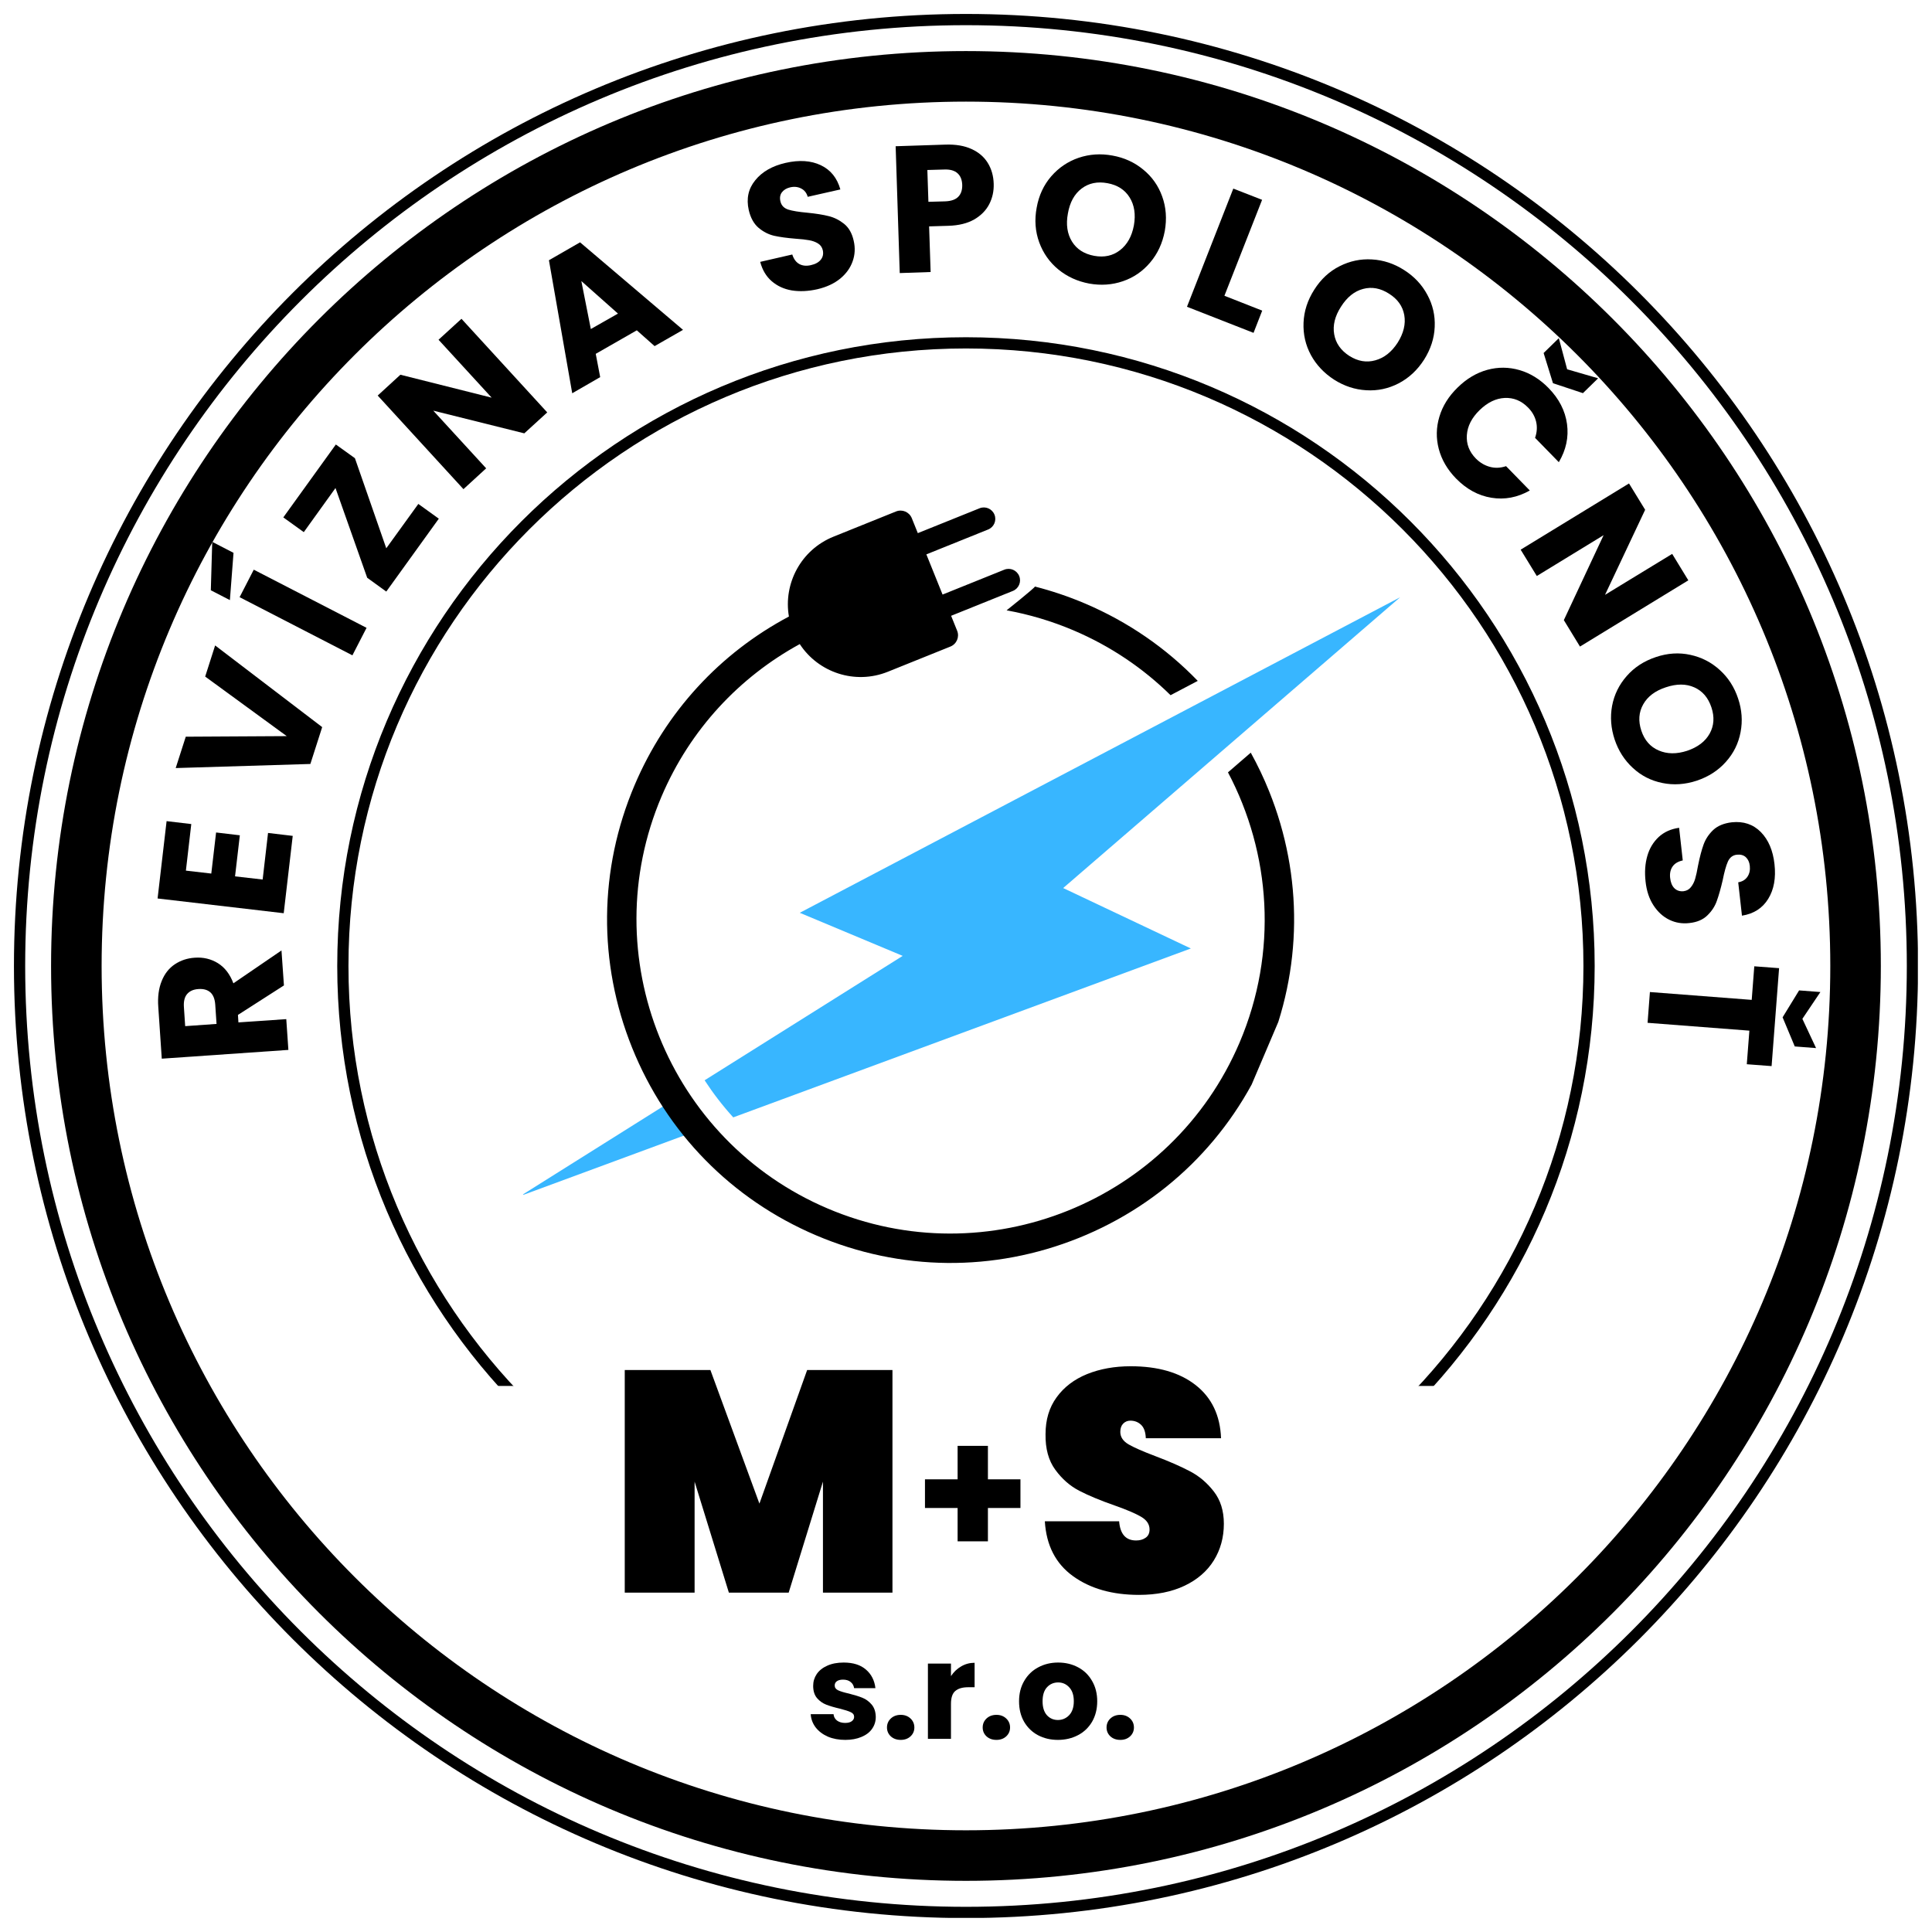
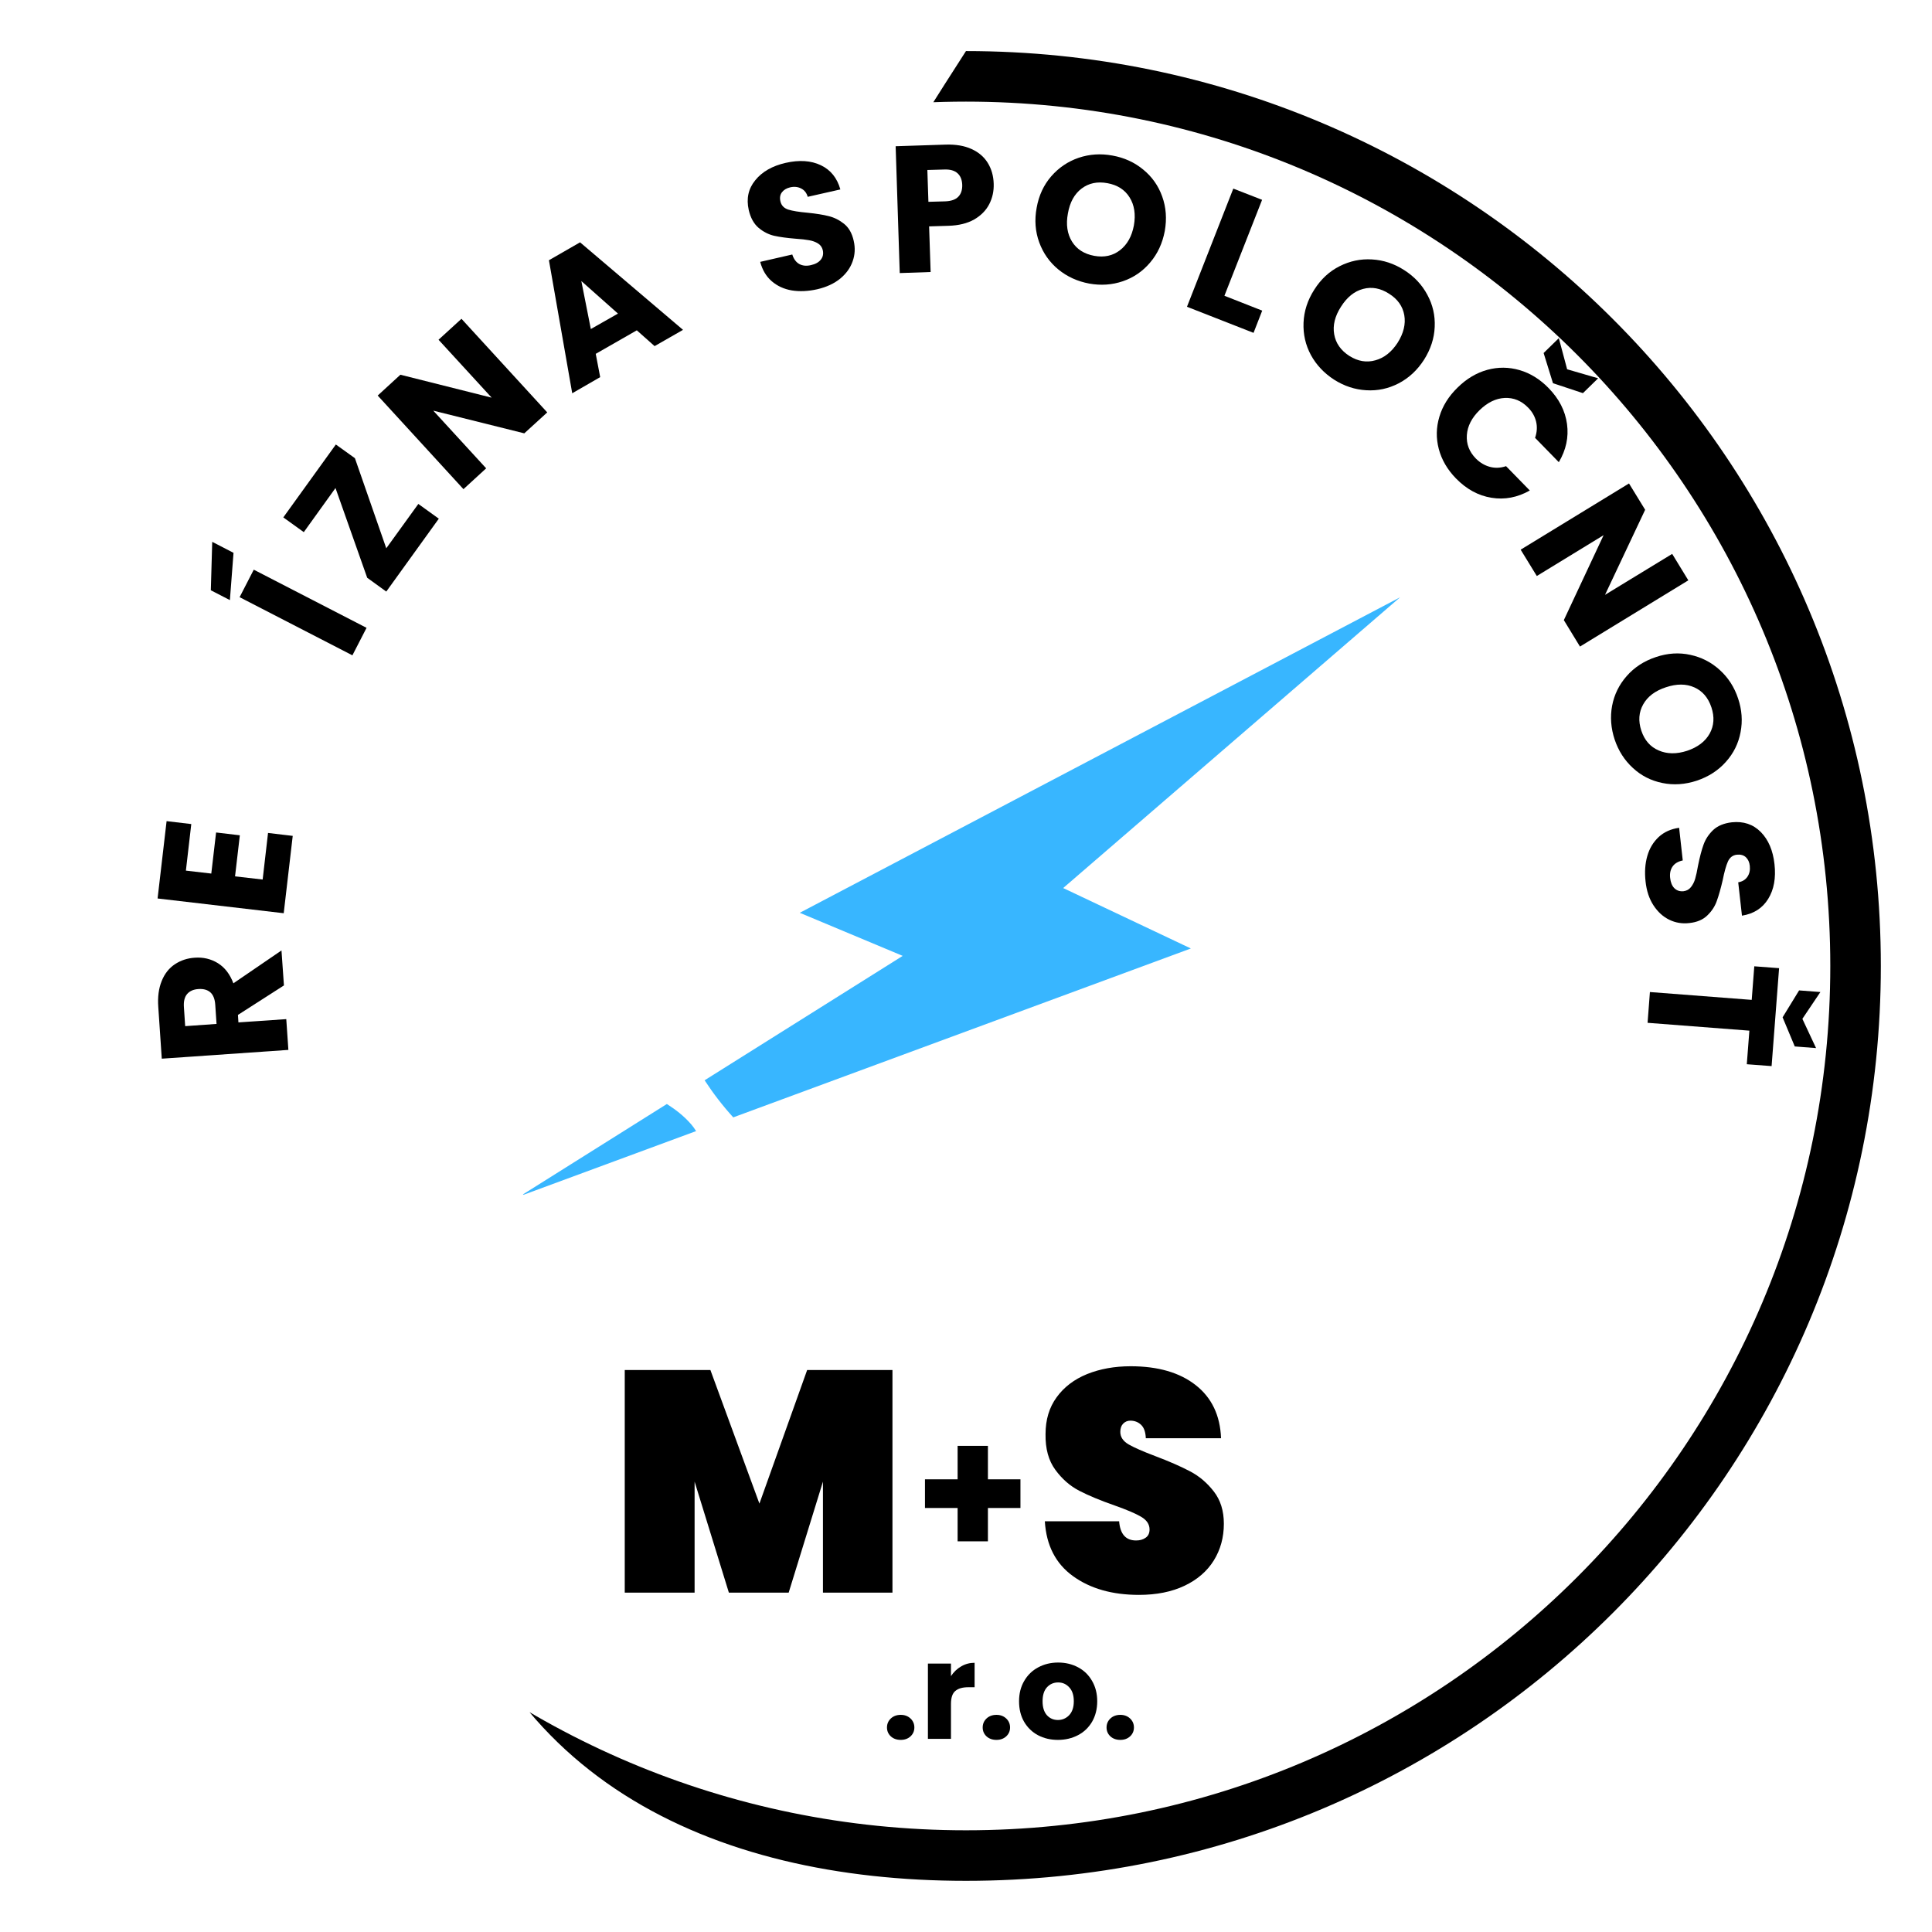
<svg xmlns="http://www.w3.org/2000/svg" version="1.0" preserveAspectRatio="xMidYMid meet" viewBox="58.5 58.5 258 258" zoomAndPan="magnify" style="max-height: 500px" width="258" height="258">
  <defs>
    <g />
    <clipPath id="f5c8bc97de">
      <path clip-rule="nonzero" d="M 103.535 103.535 L 271.453 103.535 L 271.453 271.453 L 103.535 271.453 Z M 103.535 103.535" />
    </clipPath>
    <clipPath id="4cd375b12b">
-       <path clip-rule="nonzero" d="M 187.496 103.535 C 141.125 103.535 103.535 141.125 103.535 187.496 C 103.535 233.863 141.125 271.453 187.496 271.453 C 233.863 271.453 271.453 233.863 271.453 187.496 C 271.453 141.125 233.863 103.535 187.496 103.535 Z M 187.496 103.535" />
-     </clipPath>
+       </clipPath>
    <clipPath id="9c8d6ad28e">
      <path clip-rule="nonzero" d="M 99.156 243.582 L 274.344 243.582 L 274.344 363.781 L 99.156 363.781 Z M 99.156 243.582" />
    </clipPath>
    <clipPath id="edd4ca2632">
      <path clip-rule="nonzero" d="M 128 138 L 246 138 L 246 219 L 128 219 Z M 128 138" />
    </clipPath>
    <clipPath id="fbc680d82c">
      <path clip-rule="nonzero" d="M 167.941 105.262 L 252.133 141.098 L 205.434 250.82 L 121.242 214.984 Z M 167.941 105.262" />
    </clipPath>
    <clipPath id="8eba4b41e4">
      <path clip-rule="nonzero" d="M 167.941 105.262 L 252.133 141.098 L 205.434 250.82 L 121.242 214.984 Z M 167.941 105.262" />
    </clipPath>
    <clipPath id="2ab2fe97ba">
      <path clip-rule="nonzero" d="M 139 126 L 232 126 L 232 228 L 139 228 Z M 139 126" />
    </clipPath>
    <clipPath id="299fdb9d48">
-       <path clip-rule="nonzero" d="M 167.941 105.262 L 252.133 141.098 L 205.434 250.82 L 121.242 214.984 Z M 167.941 105.262" />
-     </clipPath>
+       </clipPath>
    <clipPath id="f38c5a34cf">
      <path clip-rule="nonzero" d="M 167.941 105.262 L 252.133 141.098 L 205.434 250.82 L 121.242 214.984 Z M 167.941 105.262" />
    </clipPath>
    <clipPath id="bd437ff382">
      <path clip-rule="nonzero" d="M 65.32 65.32 L 309.668 65.32 L 309.668 309.668 L 65.32 309.668 Z M 65.32 65.32" />
    </clipPath>
    <clipPath id="2fcd8c4cd6">
-       <path clip-rule="nonzero" d="M 187.496 65.32 C 120.02 65.32 65.32 120.02 65.32 187.496 C 65.32 254.969 120.02 309.668 187.496 309.668 C 254.969 309.668 309.668 254.969 309.668 187.496 C 309.668 120.02 254.969 65.32 187.496 65.32 Z M 187.496 65.32" />
+       <path clip-rule="nonzero" d="M 187.496 65.32 C 65.32 254.969 120.02 309.668 187.496 309.668 C 254.969 309.668 309.668 254.969 309.668 187.496 C 309.668 120.02 254.969 65.32 187.496 65.32 Z M 187.496 65.32" />
    </clipPath>
    <clipPath id="c8e75563af">
      <path clip-rule="nonzero" d="M 60.363 60.363 L 314.613 60.363 L 314.613 314.613 L 60.363 314.613 Z M 60.363 60.363" />
    </clipPath>
    <clipPath id="7989ab8a12">
-       <path clip-rule="nonzero" d="M 187.5 60.363 C 117.285 60.363 60.363 117.285 60.363 187.5 C 60.363 257.715 117.285 314.637 187.5 314.637 C 257.715 314.637 314.637 257.715 314.637 187.5 C 314.637 117.285 257.715 60.363 187.5 60.363 Z M 187.5 60.363" />
-     </clipPath>
+       </clipPath>
  </defs>
  <rect fill-opacity="1" height="450" y="-37.5" fill="#ffffff" width="450" x="-37.5" />
  <rect fill-opacity="1" height="450" y="-37.5" fill="#ffffff" width="450" x="-37.5" />
  <g clip-path="url(#f5c8bc97de)">
    <g clip-path="url(#4cd375b12b)">
      <path stroke-miterlimit="4" stroke-opacity="1" stroke-width="4" stroke="#000000" d="M 111.946 -0.002 C 50.118 -0.002 -0.002 50.118 -0.002 111.946 C -0.002 173.769 50.118 223.889 111.946 223.889 C 173.769 223.889 223.889 173.769 223.889 111.946 C 223.889 50.118 173.769 -0.002 111.946 -0.002 Z M 111.946 -0.002" stroke-linejoin="miter" fill="none" transform="matrix(0.75, 0, 0, 0.75, 103.536, 103.536)" stroke-linecap="butt" />
    </g>
  </g>
  <g fill-opacity="1" fill="#000000">
    <g transform="translate(97.12, 200.204)">
      <g>
        <path d="M -0.703 -10.109 L -6.844 -6.172 L -6.781 -5.172 L -0.391 -5.609 L -0.109 -1.5 L -17.016 -0.328 L -17.484 -7.25 C -17.578 -8.57 -17.426 -9.719 -17.031 -10.688 C -16.645 -11.664 -16.055 -12.414 -15.266 -12.938 C -14.484 -13.457 -13.598 -13.75 -12.609 -13.812 C -11.473 -13.895 -10.441 -13.648 -9.516 -13.078 C -8.598 -12.504 -7.91 -11.609 -7.453 -10.391 L -1.031 -14.781 Z M -9.703 -4.969 L -9.875 -7.531 C -9.926 -8.289 -10.145 -8.844 -10.531 -9.188 C -10.926 -9.531 -11.461 -9.676 -12.141 -9.625 C -12.785 -9.582 -13.281 -9.363 -13.625 -8.969 C -13.969 -8.57 -14.113 -7.992 -14.062 -7.234 L -13.891 -4.672 Z M -9.703 -4.969" />
      </g>
    </g>
  </g>
  <g fill-opacity="1" fill="#000000">
    <g transform="translate(96.216, 181.936)">
      <g>
        <path d="M -12.891 -7.172 L -9.5 -6.781 L -8.859 -12.266 L -5.688 -11.891 L -6.328 -6.406 L -2.641 -5.984 L -1.922 -12.203 L 1.375 -11.812 L 0.172 -1.484 L -16.672 -3.453 L -15.469 -13.781 L -12.172 -13.391 Z M -12.891 -7.172" />
      </g>
    </g>
  </g>
  <g fill-opacity="1" fill="#000000">
    <g transform="translate(98.041, 166.458)">
      <g>
-         <path d="M -10.812 -21.766 L 3.484 -10.859 L 1.906 -5.938 L -16.078 -5.391 L -14.734 -9.578 L -1.25 -9.656 L -12.141 -17.609 Z M -10.812 -21.766" />
-       </g>
+         </g>
    </g>
  </g>
  <g fill-opacity="1" fill="#000000">
    <g transform="translate(104.872, 147.341)">
      <g>
        <path d="M -12.484 -12.766 L 2.578 -5 L 0.688 -1.328 L -14.375 -9.094 Z M -15.188 -15.016 L -15.672 -8.703 L -18.219 -10.016 L -18.031 -16.484 Z M -15.188 -15.016" />
      </g>
    </g>
  </g>
  <g fill-opacity="1" fill="#000000">
    <g transform="translate(109.38, 138.468)">
      <g>
        <path d="M 0.703 -6.75 L 4.984 -12.672 L 7.719 -10.703 L 0.703 -0.969 L -1.844 -2.812 L -6.078 -14.797 L -10.312 -8.906 L -13.047 -10.875 L -6.031 -20.609 L -3.484 -18.781 Z M 0.703 -6.75" />
      </g>
    </g>
  </g>
  <g fill-opacity="1" fill="#000000">
    <g transform="translate(119.281, 124.838)">
      <g>
        <path d="M 12.297 -11.266 L 9.234 -8.469 L -2.922 -11.5 L 4.141 -3.797 L 1.109 -1.016 L -10.344 -13.516 L -7.312 -16.297 L 4.875 -13.234 L -2.219 -20.969 L 0.844 -23.766 Z M 12.297 -11.266" />
      </g>
    </g>
  </g>
  <g fill-opacity="1" fill="#000000">
    <g transform="translate(134.571, 111.205)">
      <g>
        <path d="M 8.969 -8.594 L 3.484 -5.453 L 4.078 -2.344 L 0.344 -0.188 L -2.766 -17.953 L 1.391 -20.344 L 15.141 -8.656 L 11.344 -6.484 Z M 6.453 -10.828 L 1.562 -15.172 L 2.828 -8.766 Z M 6.453 -10.828" />
      </g>
    </g>
  </g>
  <g fill-opacity="1" fill="#000000">
    <g transform="translate(152.729, 101.625)">
      <g />
    </g>
  </g>
  <g fill-opacity="1" fill="#000000">
    <g transform="translate(160.16, 98.642)">
      <g>
        <path d="M 7.484 -1.516 C 6.266 -1.242 5.129 -1.191 4.078 -1.359 C 3.035 -1.535 2.141 -1.945 1.391 -2.594 C 0.648 -3.238 0.141 -4.098 -0.141 -5.172 L 4.141 -6.156 C 4.336 -5.539 4.656 -5.113 5.094 -4.875 C 5.531 -4.645 6.039 -4.598 6.625 -4.734 C 7.227 -4.867 7.672 -5.113 7.953 -5.469 C 8.234 -5.82 8.32 -6.238 8.219 -6.719 C 8.125 -7.125 7.906 -7.43 7.562 -7.641 C 7.219 -7.848 6.828 -7.988 6.391 -8.062 C 5.961 -8.145 5.352 -8.211 4.562 -8.266 C 3.426 -8.359 2.477 -8.488 1.719 -8.656 C 0.969 -8.832 0.273 -9.188 -0.359 -9.719 C -0.992 -10.258 -1.43 -11.051 -1.672 -12.094 C -2.016 -13.625 -1.723 -14.953 -0.797 -16.078 C 0.117 -17.211 1.469 -17.984 3.25 -18.391 C 5.07 -18.805 6.641 -18.703 7.953 -18.078 C 9.266 -17.453 10.133 -16.375 10.562 -14.844 L 6.203 -13.859 C 6.055 -14.379 5.766 -14.75 5.328 -14.969 C 4.898 -15.195 4.41 -15.25 3.859 -15.125 C 3.367 -15.008 3 -14.785 2.75 -14.453 C 2.508 -14.129 2.445 -13.723 2.562 -13.234 C 2.688 -12.703 3.031 -12.344 3.594 -12.156 C 4.164 -11.977 5.023 -11.836 6.172 -11.734 C 7.328 -11.617 8.27 -11.469 9 -11.281 C 9.738 -11.102 10.426 -10.758 11.062 -10.25 C 11.695 -9.738 12.125 -8.984 12.344 -7.984 C 12.562 -7.035 12.516 -6.125 12.203 -5.25 C 11.898 -4.375 11.348 -3.602 10.547 -2.938 C 9.742 -2.281 8.723 -1.805 7.484 -1.516 Z M 7.484 -1.516" />
      </g>
    </g>
  </g>
  <g fill-opacity="1" fill="#000000">
    <g transform="translate(177.152, 95.013)">
      <g>
        <path d="M 14.047 -11.969 C 14.078 -10.988 13.879 -10.082 13.453 -9.25 C 13.023 -8.414 12.352 -7.734 11.438 -7.203 C 10.52 -6.68 9.367 -6.398 7.984 -6.359 L 5.422 -6.281 L 5.625 -0.188 L 1.5 -0.047 L 0.953 -16.984 L 7.641 -17.203 C 8.992 -17.242 10.145 -17.047 11.094 -16.609 C 12.039 -16.18 12.758 -15.566 13.25 -14.766 C 13.75 -13.961 14.016 -13.031 14.047 -11.969 Z M 7.578 -9.625 C 8.367 -9.656 8.945 -9.859 9.312 -10.234 C 9.688 -10.617 9.863 -11.148 9.844 -11.828 C 9.82 -12.504 9.613 -13.02 9.219 -13.375 C 8.82 -13.738 8.227 -13.906 7.438 -13.875 L 5.188 -13.812 L 5.328 -9.562 Z M 7.578 -9.625" />
      </g>
    </g>
  </g>
  <g fill-opacity="1" fill="#000000">
    <g transform="translate(194.623, 94.493)">
      <g>
        <path d="M 9.328 1.875 C 7.766 1.582 6.395 0.957 5.219 0 C 4.039 -0.969 3.188 -2.176 2.656 -3.625 C 2.125 -5.082 2.008 -6.625 2.312 -8.25 C 2.602 -9.883 3.25 -11.281 4.25 -12.438 C 5.258 -13.602 6.484 -14.43 7.922 -14.922 C 9.367 -15.41 10.875 -15.508 12.438 -15.219 C 14.008 -14.938 15.379 -14.312 16.547 -13.344 C 17.723 -12.383 18.566 -11.188 19.078 -9.75 C 19.598 -8.312 19.711 -6.773 19.422 -5.141 C 19.117 -3.516 18.469 -2.113 17.469 -0.938 C 16.477 0.238 15.266 1.07 13.828 1.562 C 12.398 2.051 10.898 2.156 9.328 1.875 Z M 10 -1.828 C 11.332 -1.586 12.477 -1.836 13.438 -2.578 C 14.406 -3.328 15.023 -4.43 15.297 -5.891 C 15.555 -7.367 15.363 -8.617 14.719 -9.641 C 14.082 -10.66 13.098 -11.289 11.766 -11.531 C 10.422 -11.781 9.27 -11.539 8.312 -10.812 C 7.352 -10.082 6.742 -8.973 6.484 -7.484 C 6.211 -6.016 6.395 -4.766 7.031 -3.734 C 7.664 -2.711 8.656 -2.078 10 -1.828 Z M 10 -1.828" />
      </g>
    </g>
  </g>
  <g fill-opacity="1" fill="#000000">
    <g transform="translate(215.618, 98.919)">
      <g>
        <path d="M 6.391 -0.922 L 11.438 1.062 L 10.281 4.031 L 1.391 0.547 L 7.578 -15.234 L 11.422 -13.734 Z M 6.391 -0.922" />
      </g>
    </g>
  </g>
  <g fill-opacity="1" fill="#000000">
    <g transform="translate(228.747, 103.942)">
      <g>
        <path d="M 7.922 5.266 C 6.578 4.398 5.539 3.301 4.812 1.969 C 4.094 0.633 3.766 -0.801 3.828 -2.344 C 3.891 -3.895 4.367 -5.367 5.266 -6.766 C 6.148 -8.16 7.273 -9.203 8.641 -9.891 C 10.016 -10.586 11.457 -10.891 12.969 -10.797 C 14.488 -10.711 15.922 -10.238 17.266 -9.375 C 18.609 -8.52 19.641 -7.422 20.359 -6.078 C 21.086 -4.742 21.414 -3.312 21.344 -1.781 C 21.281 -0.258 20.805 1.195 19.922 2.594 C 19.023 3.988 17.895 5.039 16.531 5.75 C 15.164 6.457 13.723 6.766 12.203 6.672 C 10.691 6.586 9.266 6.117 7.922 5.266 Z M 9.953 2.094 C 11.098 2.812 12.254 3.004 13.422 2.672 C 14.598 2.348 15.586 1.566 16.391 0.328 C 17.191 -0.941 17.488 -2.172 17.281 -3.359 C 17.07 -4.547 16.395 -5.5 15.25 -6.219 C 14.102 -6.957 12.945 -7.172 11.781 -6.859 C 10.625 -6.555 9.641 -5.766 8.828 -4.484 C 8.016 -3.223 7.711 -1.992 7.922 -0.797 C 8.129 0.391 8.805 1.352 9.953 2.094 Z M 9.953 2.094" />
      </g>
    </g>
  </g>
  <g fill-opacity="1" fill="#000000">
    <g transform="translate(246.51, 115.626)">
      <g>
        <path d="M 6.641 -5.375 C 7.836 -6.551 9.156 -7.336 10.594 -7.734 C 12.039 -8.129 13.477 -8.117 14.906 -7.703 C 16.344 -7.285 17.633 -6.488 18.781 -5.312 C 20.188 -3.875 21.008 -2.27 21.25 -0.5 C 21.488 1.258 21.125 2.957 20.156 4.594 L 16.984 1.344 C 17.242 0.602 17.289 -0.113 17.125 -0.812 C 16.957 -1.52 16.598 -2.148 16.047 -2.703 C 15.16 -3.609 14.125 -4.035 12.938 -3.984 C 11.758 -3.93 10.641 -3.391 9.578 -2.359 C 8.523 -1.328 7.957 -0.219 7.875 0.969 C 7.789 2.156 8.191 3.203 9.078 4.109 C 9.629 4.66 10.254 5.031 10.953 5.219 C 11.648 5.406 12.367 5.375 13.109 5.125 L 16.281 8.375 C 14.625 9.312 12.914 9.633 11.156 9.344 C 9.406 9.062 7.828 8.203 6.422 6.766 C 5.273 5.586 4.508 4.273 4.125 2.828 C 3.75 1.391 3.773 -0.039 4.203 -1.469 C 4.629 -2.906 5.441 -4.207 6.641 -5.375 Z M 23.375 -4.625 L 19.375 -5.953 L 18.125 -9.984 L 20.156 -11.969 L 21.266 -7.812 L 25.406 -6.609 Z M 23.375 -4.625" />
      </g>
    </g>
  </g>
  <g fill-opacity="1" fill="#000000">
    <g transform="translate(260.788, 130.623)">
      <g>
        <path d="M 8.703 14.219 L 6.547 10.688 L 11.859 -0.656 L 2.938 4.797 L 0.781 1.281 L 15.25 -7.562 L 17.406 -4.047 L 12.047 7.312 L 21.016 1.844 L 23.172 5.375 Z M 8.703 14.219" />
      </g>
    </g>
  </g>
  <g fill-opacity="1" fill="#000000">
    <g transform="translate(271.279, 148.184)">
      <g>
        <path d="M 2.844 9.078 C 2.344 7.566 2.227 6.066 2.5 4.578 C 2.781 3.086 3.43 1.758 4.453 0.594 C 5.473 -0.57 6.77 -1.414 8.344 -1.938 C 9.914 -2.469 11.453 -2.566 12.953 -2.234 C 14.453 -1.91 15.766 -1.234 16.891 -0.203 C 18.016 0.816 18.828 2.082 19.328 3.594 C 19.836 5.102 19.945 6.602 19.656 8.094 C 19.375 9.594 18.723 10.91 17.703 12.047 C 16.691 13.191 15.398 14.031 13.828 14.562 C 12.254 15.082 10.711 15.188 9.203 14.875 C 7.703 14.57 6.395 13.906 5.281 12.875 C 4.164 11.852 3.352 10.586 2.844 9.078 Z M 6.406 7.891 C 6.832 9.172 7.602 10.051 8.719 10.531 C 9.844 11.02 11.109 11.035 12.516 10.578 C 13.941 10.098 14.945 9.332 15.531 8.281 C 16.113 7.227 16.191 6.062 15.766 4.781 C 15.336 3.488 14.578 2.598 13.484 2.109 C 12.391 1.617 11.125 1.613 9.688 2.094 C 8.258 2.562 7.25 3.32 6.656 4.375 C 6.062 5.426 5.977 6.598 6.406 7.891 Z M 6.406 7.891" />
      </g>
    </g>
  </g>
  <g fill-opacity="1" fill="#000000">
    <g transform="translate(277.575, 168.591)">
      <g>
        <path d="M 0.672 7.609 C 0.535 6.367 0.613 5.238 0.906 4.219 C 1.195 3.207 1.703 2.363 2.422 1.688 C 3.141 1.02 4.051 0.609 5.156 0.453 L 5.641 4.812 C 5.016 4.945 4.562 5.219 4.281 5.625 C 4 6.031 3.891 6.531 3.953 7.125 C 4.016 7.738 4.203 8.203 4.516 8.516 C 4.836 8.836 5.25 8.973 5.75 8.922 C 6.164 8.867 6.492 8.688 6.734 8.375 C 6.984 8.062 7.172 7.691 7.297 7.266 C 7.422 6.848 7.551 6.25 7.688 5.469 C 7.914 4.344 8.16 3.414 8.422 2.688 C 8.68 1.969 9.109 1.32 9.703 0.75 C 10.305 0.188 11.133 -0.156 12.188 -0.281 C 13.75 -0.445 15.039 -0.016 16.062 1.016 C 17.082 2.055 17.691 3.488 17.891 5.312 C 18.098 7.164 17.816 8.711 17.047 9.953 C 16.285 11.191 15.117 11.938 13.547 12.188 L 13.047 7.734 C 13.598 7.641 14.008 7.391 14.281 6.984 C 14.551 6.586 14.656 6.102 14.594 5.531 C 14.539 5.039 14.363 4.656 14.062 4.375 C 13.758 4.102 13.359 3.992 12.859 4.047 C 12.316 4.109 11.922 4.41 11.672 4.953 C 11.43 5.492 11.195 6.332 10.969 7.469 C 10.707 8.594 10.445 9.508 10.188 10.219 C 9.938 10.938 9.516 11.582 8.922 12.156 C 8.336 12.727 7.539 13.066 6.531 13.172 C 5.57 13.285 4.676 13.141 3.844 12.734 C 3.008 12.328 2.305 11.688 1.734 10.812 C 1.16 9.938 0.805 8.867 0.672 7.609 Z M 0.672 7.609" />
      </g>
    </g>
  </g>
  <g fill-opacity="1" fill="#000000">
    <g transform="translate(279.221, 185.915)">
      <g>
        <path d="M 15.859 14.953 L 12.547 14.703 L 12.891 10.219 L -0.703 9.172 L -0.391 5.062 L 13.203 6.109 L 13.547 1.625 L 16.859 1.875 Z M 18.953 12.328 L 17.328 8.438 L 19.531 4.844 L 22.375 5.062 L 19.969 8.641 L 21.797 12.547 Z M 18.953 12.328" />
      </g>
    </g>
  </g>
  <g clip-path="url(#9c8d6ad28e)">
    <path fill-rule="nonzero" fill-opacity="1" d="M 99.156 243.582 L 274.297 243.582 L 274.297 363.781 L 99.156 363.781 Z M 99.156 243.582" fill="#ffffff" />
  </g>
  <g clip-path="url(#edd4ca2632)">
    <g clip-path="url(#fbc680d82c)">
      <g clip-path="url(#8eba4b41e4)">
        <path fill-rule="nonzero" fill-opacity="1" d="M 245.469 138.262 L 165.301 180.395 L 179.047 186.148 L 152.594 202.762 C 153.73 204.504 155.008 206.164 156.418 207.715 L 217.527 185.16 L 200.477 177.09 Z M 147.551 205.93 L 128.016 218.199 L 151.457 209.547 C 151.246 209.207 151.027 208.898 150.789 208.629 C 149.785 207.473 148.672 206.645 147.551 205.93" fill="#38b6ff" />
      </g>
    </g>
  </g>
  <g clip-path="url(#2ab2fe97ba)">
    <g clip-path="url(#299fdb9d48)">
      <g clip-path="url(#f38c5a34cf)">
        <path fill-rule="nonzero" fill-opacity="1" d="M 227.973 164.148 C 227.258 162.375 226.441 160.66 225.527 159.012 L 222.484 161.641 C 228.195 172.438 229.184 185.621 224.039 197.711 C 214.98 218.992 190.297 228.938 169.016 219.879 C 147.73 210.82 137.785 186.137 146.844 164.855 C 150.68 155.848 157.312 148.875 165.301 144.512 C 167.785 148.316 172.691 149.969 177.07 148.203 L 185.422 144.84 C 186.25 144.504 186.652 143.562 186.32 142.734 L 185.512 140.734 L 193.758 137.414 C 194.543 137.098 194.922 136.207 194.605 135.426 C 194.289 134.641 193.398 134.262 192.613 134.578 L 184.371 137.898 L 182.207 132.531 L 190.453 129.211 C 191.238 128.895 191.617 128.004 191.301 127.223 C 190.984 126.438 190.094 126.059 189.312 126.375 L 181.066 129.695 L 180.262 127.699 C 179.926 126.867 178.984 126.469 178.156 126.801 L 169.801 130.168 C 165.477 131.91 163.09 136.414 163.852 140.832 C 154.625 145.734 147.402 153.574 143.254 163.324 C 138.457 174.594 138.336 187.055 142.914 198.418 C 147.488 209.777 156.215 218.672 167.484 223.469 C 178.754 228.266 191.215 228.387 202.574 223.812 C 213.938 219.234 222.832 210.508 227.629 199.238 C 232.426 187.969 232.547 175.508 227.973 164.148 Z M 192.922 140.004 C 195.938 140.551 198.938 141.438 201.871 142.684 C 206.836 144.797 211.184 147.762 214.816 151.336 L 218.449 149.426 C 214.238 145.059 209.152 141.543 203.398 139.094 C 201.207 138.16 198.973 137.41 196.707 136.828 C 196.66 137.027 192.922 140.004 192.922 140.004" fill="#000000" />
      </g>
    </g>
  </g>
  <g clip-path="url(#bd437ff382)">
    <g clip-path="url(#2fcd8c4cd6)">
      <path stroke-miterlimit="4" stroke-opacity="1" stroke-width="18" stroke="#000000" d="M 162.899 -0.002 C 72.93 -0.002 -0.002 72.93 -0.002 162.899 C -0.002 252.863 72.93 325.795 162.899 325.795 C 252.863 325.795 325.795 252.863 325.795 162.899 C 325.795 72.93 252.863 -0.002 162.899 -0.002 Z M 162.899 -0.002" stroke-linejoin="miter" fill="none" transform="matrix(0.75, 0, 0, 0.75, 65.322, 65.322)" stroke-linecap="butt" />
    </g>
  </g>
  <g clip-path="url(#c8e75563af)">
    <g clip-path="url(#7989ab8a12)">
      <path stroke-miterlimit="4" stroke-opacity="1" stroke-width="4" stroke="#000000" d="M 169.516 0 C 75.896 0 0 75.896 0 169.516 C 0 263.136 75.896 339.032 169.516 339.032 C 263.136 339.032 339.032 263.136 339.032 169.516 C 339.032 75.896 263.136 0 169.516 0 Z M 169.516 0" stroke-linejoin="miter" fill="none" transform="matrix(0.75, 0, 0, 0.75, 60.363, 60.363)" stroke-linecap="butt" />
    </g>
  </g>
  <g fill-opacity="1" fill="#000000">
    <g transform="translate(180.552, 266.705)">
      <g>
        <path d="M 14.219 -6.828 L 9.875 -6.828 L 9.875 -2.375 L 5.828 -2.375 L 5.828 -6.828 L 1.469 -6.828 L 1.469 -10.656 L 5.828 -10.656 L 5.828 -15.125 L 9.875 -15.125 L 9.875 -10.656 L 14.219 -10.656 Z M 14.219 -6.828" />
      </g>
    </g>
  </g>
  <g fill-opacity="1" fill="#000000">
    <g transform="translate(166.185, 290.705)">
      <g>
-         <path d="M 5.203 0.141 C 4.328 0.141 3.547 -0.004 2.859 -0.297 C 2.18 -0.598 1.641 -1.008 1.234 -1.531 C 0.836 -2.062 0.617 -2.648 0.578 -3.297 L 3.625 -3.297 C 3.656 -2.941 3.812 -2.656 4.094 -2.438 C 4.383 -2.227 4.742 -2.125 5.172 -2.125 C 5.547 -2.125 5.836 -2.195 6.047 -2.344 C 6.266 -2.5 6.375 -2.695 6.375 -2.938 C 6.375 -3.219 6.223 -3.426 5.922 -3.562 C 5.617 -3.707 5.133 -3.863 4.469 -4.031 C 3.75 -4.195 3.145 -4.375 2.656 -4.562 C 2.176 -4.75 1.766 -5.039 1.422 -5.438 C 1.078 -5.844 0.906 -6.391 0.906 -7.078 C 0.906 -7.648 1.062 -8.172 1.375 -8.641 C 1.695 -9.117 2.164 -9.492 2.781 -9.766 C 3.395 -10.047 4.129 -10.188 4.984 -10.188 C 6.242 -10.188 7.234 -9.875 7.953 -9.25 C 8.68 -8.625 9.102 -7.797 9.219 -6.766 L 6.375 -6.766 C 6.32 -7.117 6.164 -7.395 5.906 -7.594 C 5.656 -7.801 5.316 -7.906 4.891 -7.906 C 4.535 -7.906 4.258 -7.832 4.062 -7.688 C 3.875 -7.551 3.781 -7.363 3.781 -7.125 C 3.781 -6.844 3.93 -6.629 4.234 -6.484 C 4.547 -6.336 5.023 -6.191 5.672 -6.047 C 6.41 -5.859 7.016 -5.672 7.484 -5.484 C 7.953 -5.297 8.363 -4.992 8.719 -4.578 C 9.07 -4.16 9.254 -3.609 9.266 -2.922 C 9.266 -2.328 9.098 -1.797 8.766 -1.328 C 8.441 -0.867 7.969 -0.508 7.344 -0.25 C 6.727 0.008 6.016 0.141 5.203 0.141 Z M 5.203 0.141" />
-       </g>
+         </g>
    </g>
  </g>
  <g fill-opacity="1" fill="#000000">
    <g transform="translate(176.229, 290.705)">
      <g>
        <path d="M 2.562 0.141 C 2.02 0.141 1.578 -0.016 1.234 -0.328 C 0.891 -0.648 0.719 -1.047 0.719 -1.516 C 0.719 -1.992 0.891 -2.395 1.234 -2.719 C 1.578 -3.039 2.02 -3.203 2.562 -3.203 C 3.082 -3.203 3.516 -3.039 3.859 -2.719 C 4.203 -2.395 4.375 -1.992 4.375 -1.516 C 4.375 -1.047 4.203 -0.648 3.859 -0.328 C 3.516 -0.016 3.082 0.141 2.562 0.141 Z M 2.562 0.141" />
      </g>
    </g>
  </g>
  <g fill-opacity="1" fill="#000000">
    <g transform="translate(181.305, 290.705)">
      <g>
        <path d="M 4.188 -8.375 C 4.551 -8.926 5.004 -9.359 5.547 -9.672 C 6.086 -9.992 6.688 -10.156 7.344 -10.156 L 7.344 -6.891 L 6.5 -6.891 C 5.727 -6.891 5.148 -6.723 4.766 -6.391 C 4.379 -6.066 4.188 -5.488 4.188 -4.656 L 4.188 0 L 1.109 0 L 1.109 -10.047 L 4.188 -10.047 Z M 4.188 -8.375" />
      </g>
    </g>
  </g>
  <g fill-opacity="1" fill="#000000">
    <g transform="translate(189.009, 290.705)">
      <g>
        <path d="M 2.562 0.141 C 2.02 0.141 1.578 -0.016 1.234 -0.328 C 0.891 -0.648 0.719 -1.047 0.719 -1.516 C 0.719 -1.992 0.891 -2.395 1.234 -2.719 C 1.578 -3.039 2.02 -3.203 2.562 -3.203 C 3.082 -3.203 3.516 -3.039 3.859 -2.719 C 4.203 -2.395 4.375 -1.992 4.375 -1.516 C 4.375 -1.047 4.203 -0.648 3.859 -0.328 C 3.516 -0.016 3.082 0.141 2.562 0.141 Z M 2.562 0.141" />
      </g>
    </g>
  </g>
  <g fill-opacity="1" fill="#000000">
    <g transform="translate(194.085, 290.705)">
      <g>
        <path d="M 5.688 0.141 C 4.707 0.141 3.82 -0.066 3.031 -0.484 C 2.25 -0.898 1.629 -1.5 1.172 -2.281 C 0.723 -3.062 0.5 -3.973 0.5 -5.016 C 0.5 -6.047 0.727 -6.953 1.188 -7.734 C 1.645 -8.523 2.27 -9.129 3.062 -9.547 C 3.852 -9.973 4.738 -10.188 5.719 -10.188 C 6.707 -10.188 7.598 -9.973 8.391 -9.547 C 9.18 -9.129 9.801 -8.523 10.25 -7.734 C 10.707 -6.953 10.938 -6.047 10.938 -5.016 C 10.938 -3.984 10.707 -3.07 10.25 -2.281 C 9.789 -1.5 9.16 -0.898 8.359 -0.484 C 7.555 -0.066 6.664 0.141 5.688 0.141 Z M 5.688 -2.516 C 6.27 -2.516 6.77 -2.727 7.188 -3.156 C 7.602 -3.594 7.812 -4.211 7.812 -5.016 C 7.812 -5.828 7.609 -6.445 7.203 -6.875 C 6.805 -7.312 6.312 -7.531 5.719 -7.531 C 5.125 -7.531 4.629 -7.316 4.234 -6.891 C 3.836 -6.461 3.641 -5.836 3.641 -5.016 C 3.641 -4.211 3.832 -3.594 4.219 -3.156 C 4.613 -2.727 5.102 -2.516 5.688 -2.516 Z M 5.688 -2.516" />
      </g>
    </g>
  </g>
  <g fill-opacity="1" fill="#000000">
    <g transform="translate(205.551, 290.705)">
      <g>
        <path d="M 2.562 0.141 C 2.02 0.141 1.578 -0.016 1.234 -0.328 C 0.891 -0.648 0.719 -1.047 0.719 -1.516 C 0.719 -1.992 0.891 -2.395 1.234 -2.719 C 1.578 -3.039 2.02 -3.203 2.562 -3.203 C 3.082 -3.203 3.516 -3.039 3.859 -2.719 C 4.203 -2.395 4.375 -1.992 4.375 -1.516 C 4.375 -1.047 4.203 -0.648 3.859 -0.328 C 3.516 -0.016 3.082 0.141 2.562 0.141 Z M 2.562 0.141" />
      </g>
    </g>
  </g>
  <g fill-opacity="1" fill="#000000">
    <g transform="translate(196.856, 271.184)">
      <g>
        <path d="M 13.734 0.297 C 10.18 0.297 7.25 -0.535 4.938 -2.203 C 2.625 -3.867 1.367 -6.312 1.172 -9.531 L 11.094 -9.531 C 11.227 -7.82 11.984 -6.969 13.359 -6.969 C 13.859 -6.969 14.281 -7.086 14.625 -7.328 C 14.977 -7.566 15.156 -7.938 15.156 -8.438 C 15.156 -9.133 14.773 -9.703 14.016 -10.141 C 13.266 -10.578 12.094 -11.078 10.5 -11.641 C 8.594 -12.305 7.016 -12.961 5.766 -13.609 C 4.523 -14.254 3.457 -15.191 2.562 -16.422 C 1.664 -17.648 1.234 -19.234 1.266 -21.172 C 1.266 -23.098 1.758 -24.738 2.75 -26.094 C 3.738 -27.457 5.094 -28.488 6.812 -29.188 C 8.539 -29.883 10.484 -30.234 12.641 -30.234 C 16.285 -30.234 19.176 -29.395 21.312 -27.719 C 23.457 -26.039 24.586 -23.676 24.703 -20.625 L 14.656 -20.625 C 14.625 -21.457 14.41 -22.055 14.016 -22.422 C 13.629 -22.785 13.156 -22.969 12.594 -22.969 C 12.207 -22.969 11.883 -22.832 11.625 -22.562 C 11.375 -22.301 11.25 -21.938 11.25 -21.469 C 11.25 -20.789 11.617 -20.234 12.359 -19.797 C 13.109 -19.367 14.297 -18.848 15.922 -18.234 C 17.797 -17.523 19.344 -16.848 20.562 -16.203 C 21.781 -15.566 22.836 -14.672 23.734 -13.516 C 24.629 -12.367 25.078 -10.93 25.078 -9.203 C 25.078 -7.379 24.629 -5.742 23.734 -4.297 C 22.836 -2.859 21.535 -1.734 19.828 -0.922 C 18.117 -0.109 16.086 0.297 13.734 0.297 Z M 13.734 0.297" />
      </g>
    </g>
  </g>
  <g fill-opacity="1" fill="#000000">
    <g transform="translate(139.835, 271.184)">
      <g>
        <path d="M 37.844 -29.734 L 37.844 0 L 28.562 0 L 28.562 -14.828 L 23.984 0 L 16 0 L 11.422 -14.828 L 11.422 0 L 2.094 0 L 2.094 -29.734 L 13.531 -29.734 L 20.078 -11.891 L 26.453 -29.734 Z M 37.844 -29.734" />
      </g>
    </g>
  </g>
</svg>